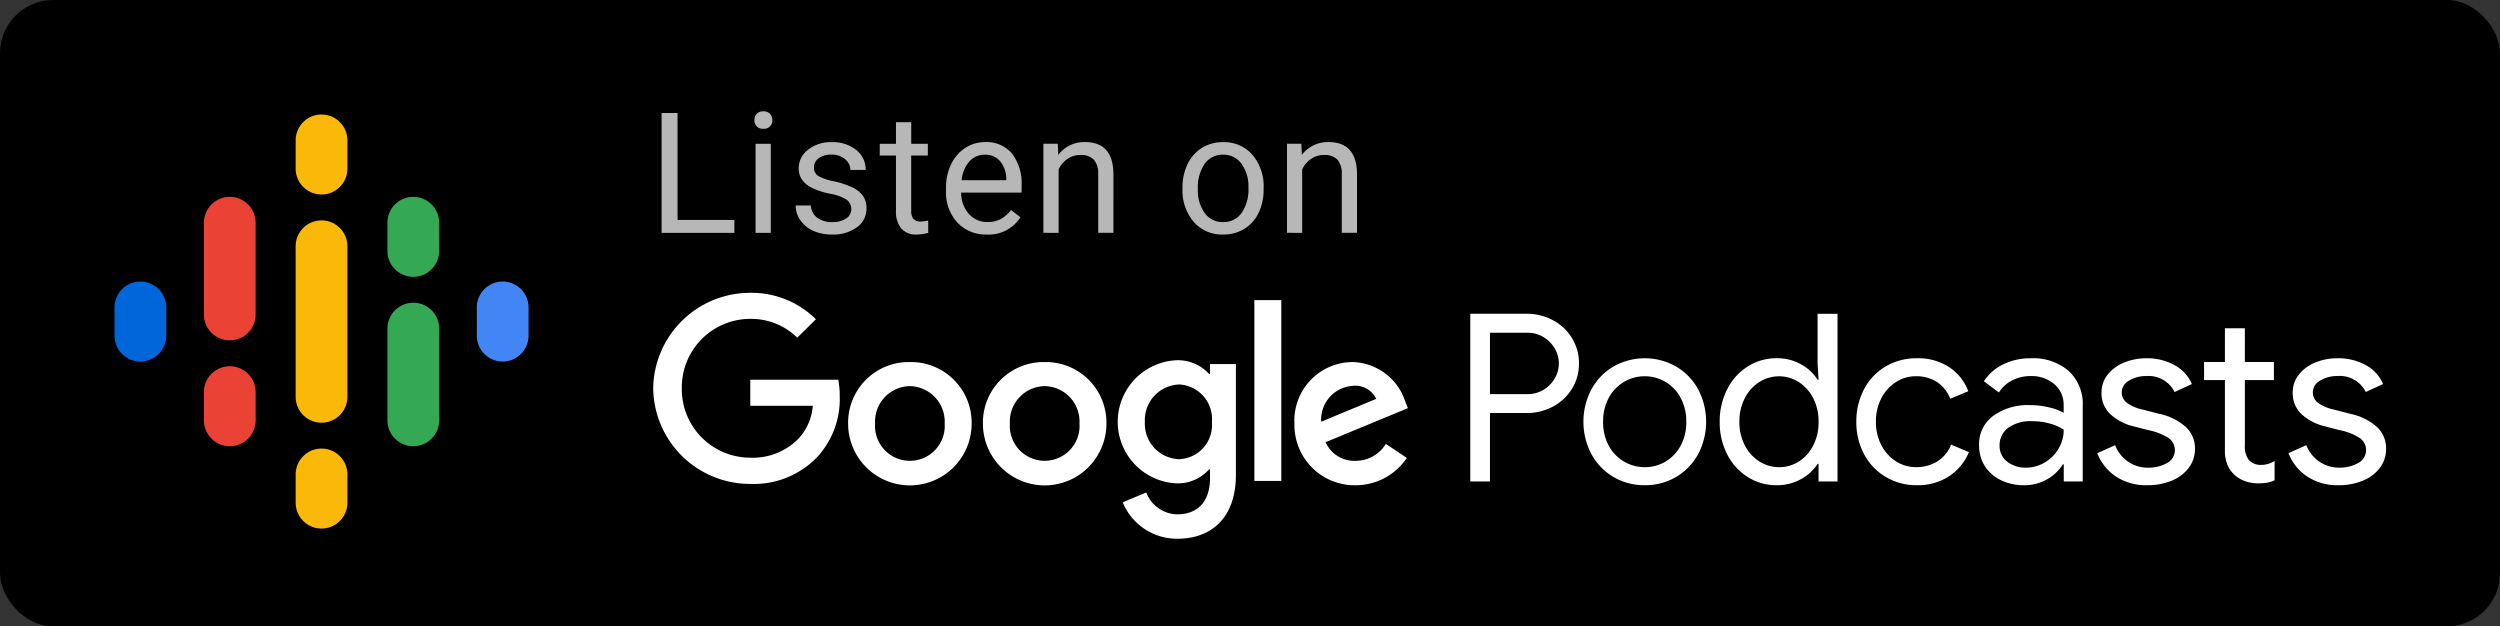
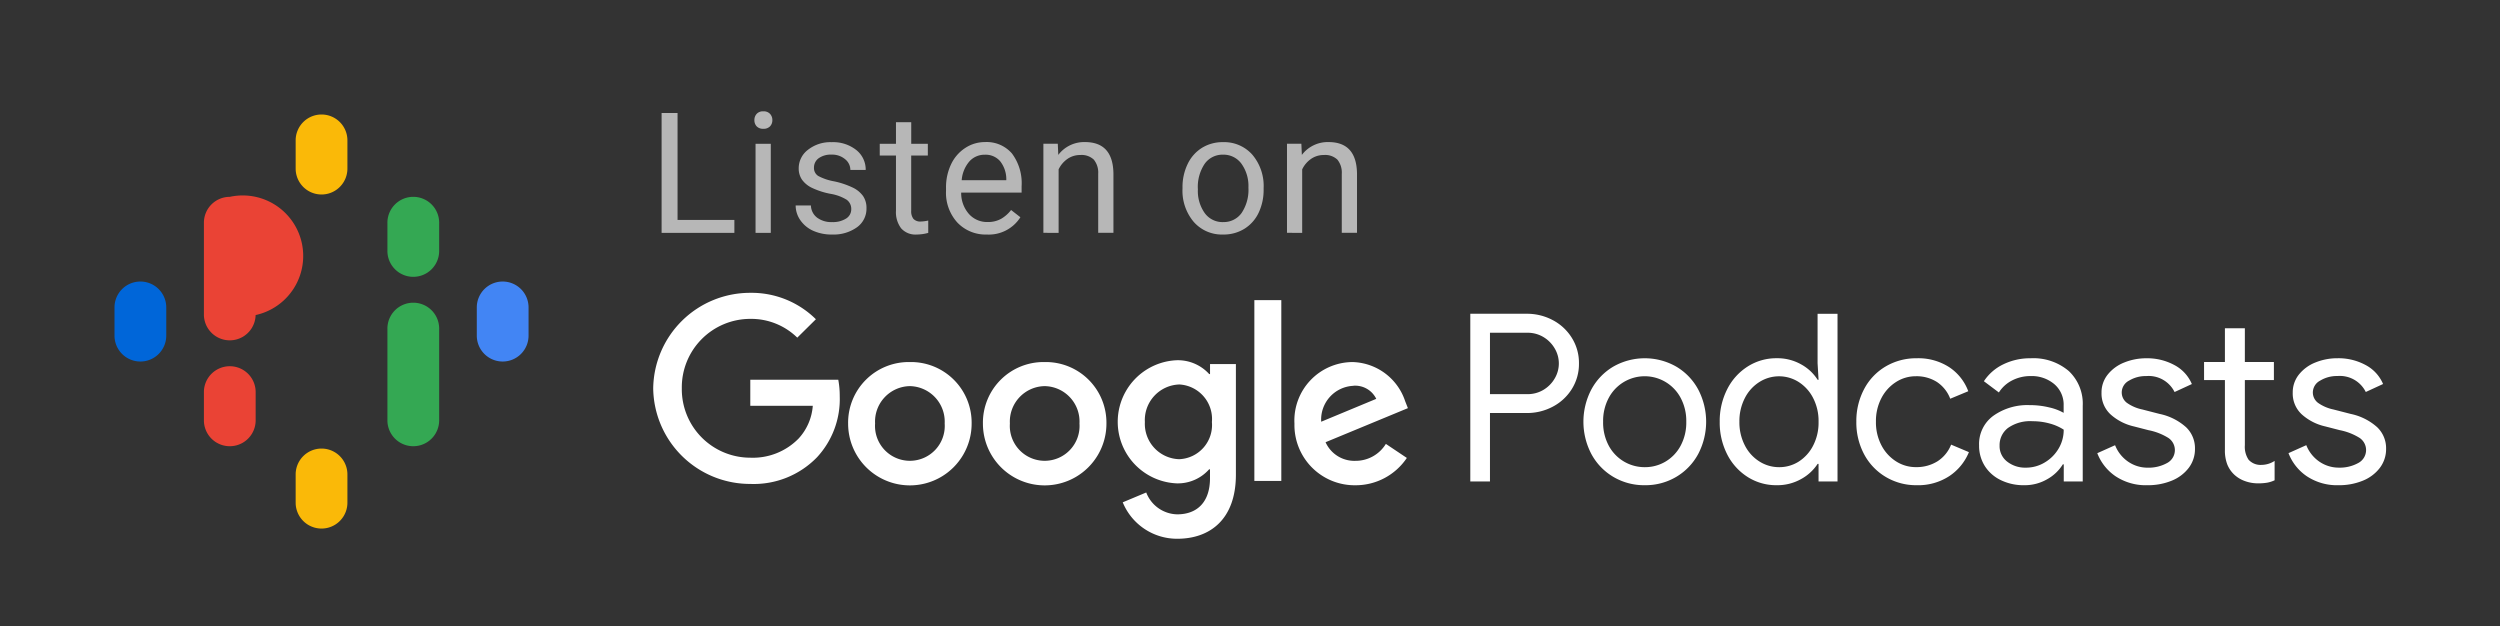
<svg xmlns="http://www.w3.org/2000/svg" id="EN_Google_Podcasts_Badge" width="188.003" height="47.101" viewBox="0 0 188.003 47.101">
  <rect x="0" y="0" width="188.003" height="47.101" fill="#333333" stroke="none" />
  <g id="Rectangle-Solid" transform="translate(0 0)">
-     <rect id="Rectangle" width="188.003" height="47.101" rx="4" />
-   </g>
+     </g>
  <g id="Podcast_icon_final" transform="translate(7.196 7.196)">
    <g id="logo_podcasts_192px">
-       <rect id="Rectangle-path" width="33.967" height="33.967" fill="none" />
      <path id="Shape" d="M3.071,11.109a1.945,1.945,0,0,0-1.946,1.946v2.123a1.946,1.946,0,1,0,3.892,0V13.055A1.945,1.945,0,0,0,3.071,11.109Z" transform="translate(0.29 2.867)" fill="#0066d9" />
      <path id="Shape-2" data-name="Shape" d="M24.727,11.109a1.945,1.945,0,0,0-1.946,1.946v2.123a1.946,1.946,0,1,0,3.892,0V13.055A1.945,1.945,0,0,0,24.727,11.109Z" transform="translate(5.879 2.867)" fill="#4285f4" />
      <path id="Shape-3" data-name="Shape" d="M8.415,16.172a1.945,1.945,0,0,0-1.946,1.946v2.123a1.946,1.946,0,1,0,3.892,0V18.118A1.945,1.945,0,0,0,8.415,16.172Z" transform="translate(1.669 4.173)" fill="#ea4335" />
-       <path id="Shape-4" data-name="Shape" d="M8.415,6.047A1.945,1.945,0,0,0,6.469,7.993v6.944h0a1.945,1.945,0,0,0,3.889,0h0V7.993A1.945,1.945,0,0,0,8.415,6.047Z" transform="translate(1.669 1.56)" fill="#ea4335" />
+       <path id="Shape-4" data-name="Shape" d="M8.415,6.047A1.945,1.945,0,0,0,6.469,7.993v6.944h0a1.945,1.945,0,0,0,3.889,0h0A1.945,1.945,0,0,0,8.415,6.047Z" transform="translate(1.669 1.56)" fill="#ea4335" />
      <path id="Shape-5" data-name="Shape" d="M19.384,6.047a1.945,1.945,0,0,0-1.946,1.946v2.123a1.946,1.946,0,1,0,3.892,0V7.993A1.945,1.945,0,0,0,19.384,6.047Z" transform="translate(4.5 1.56)" fill="#34a853" />
      <path id="Shape-6" data-name="Shape" d="M13.9,1.125a1.945,1.945,0,0,0-1.946,1.946V5.194a1.946,1.946,0,0,0,3.892,0V3.071A1.945,1.945,0,0,0,13.9,1.125Z" transform="translate(3.084 0.29)" fill="#fab908" />
      <path id="Shape-7" data-name="Shape" d="M13.9,21.094a1.945,1.945,0,0,0-1.946,1.946v2.123a1.946,1.946,0,0,0,3.892,0V23.04A1.945,1.945,0,0,0,13.9,21.094Z" transform="translate(3.084 5.443)" fill="#fab908" />
      <path id="Shape-8" data-name="Shape" d="M19.384,12.375a1.945,1.945,0,0,0-1.946,1.946v6.9a1.946,1.946,0,1,0,3.892,0v-6.9A1.945,1.945,0,0,0,19.384,12.375Z" transform="translate(4.5 3.193)" fill="#34a853" />
-       <path id="Shape-9" data-name="Shape" d="M15.845,9.4a1.946,1.946,0,1,0-3.892,0h0V20.722h0a1.946,1.946,0,0,0,3.892,0h0V9.4Z" transform="translate(3.084 1.923)" fill="#fab908" />
    </g>
  </g>
  <g id="Group" transform="translate(48.712 22.021)">
    <path id="Rectangle-path-2" data-name="Rectangle-path" d="M0,3.24H128.22V22.966H0Z" transform="translate(0 -2.667)" fill="none" fill-rule="evenodd" />
    <path id="Podcasts" d="M50.647,16.647V11.5h2.765a4.114,4.114,0,0,0,1.955-.476A3.725,3.725,0,0,0,56.8,9.7,3.547,3.547,0,0,0,57.34,7.77,3.547,3.547,0,0,0,56.8,5.841a3.725,3.725,0,0,0-1.435-1.33,4.114,4.114,0,0,0-1.955-.476H49.168V16.647Zm2.8-6.57h-2.8V5.463h2.8A2.3,2.3,0,0,1,54.69,5.8a2.4,2.4,0,0,1,.837.863,2.206,2.206,0,0,1,0,2.219,2.4,2.4,0,0,1-.837.863,2.3,2.3,0,0,1-1.242.335Zm8.842,6.851a4.532,4.532,0,0,0,2.378-.634,4.434,4.434,0,0,0,1.647-1.726,5.229,5.229,0,0,0,0-4.826,4.434,4.434,0,0,0-1.647-1.726,4.775,4.775,0,0,0-4.755,0,4.434,4.434,0,0,0-1.647,1.726,5.229,5.229,0,0,0,0,4.826,4.434,4.434,0,0,0,1.647,1.726A4.532,4.532,0,0,0,62.289,16.928Zm0-1.356a3.059,3.059,0,0,1-2.7-1.6,3.669,3.669,0,0,1-.432-1.814,3.669,3.669,0,0,1,.432-1.814,3.06,3.06,0,0,1,5.389,0,3.669,3.669,0,0,1,.432,1.814,3.669,3.669,0,0,1-.432,1.814,3.059,3.059,0,0,1-1.145,1.189A3.018,3.018,0,0,1,62.289,15.572Zm9.916,1.356a3.637,3.637,0,0,0,1.849-.467,3.46,3.46,0,0,0,1.233-1.136h.07v1.321h1.427V4.036h-1.5V7.752L75.358,9h-.07a3.4,3.4,0,0,0-1.233-1.154,3.637,3.637,0,0,0-1.849-.467A3.994,3.994,0,0,0,70.03,8a4.306,4.306,0,0,0-1.541,1.708,5.258,5.258,0,0,0-.564,2.448,5.244,5.244,0,0,0,.564,2.457,4.321,4.321,0,0,0,1.541,1.7A3.994,3.994,0,0,0,72.205,16.928Zm.176-1.356a2.743,2.743,0,0,1-1.462-.423,3.05,3.05,0,0,1-1.1-1.206,3.77,3.77,0,0,1-.414-1.788,3.77,3.77,0,0,1,.414-1.788,3.051,3.051,0,0,1,1.1-1.206,2.754,2.754,0,0,1,2.933,0,3.088,3.088,0,0,1,1.092,1.2,3.756,3.756,0,0,1,.414,1.8,3.756,3.756,0,0,1-.414,1.8,3.088,3.088,0,0,1-1.092,1.2A2.728,2.728,0,0,1,72.382,15.572Zm10.356,1.356a4.273,4.273,0,0,0,2.457-.687,3.954,3.954,0,0,0,1.471-1.8h0l-1.339-.564a2.635,2.635,0,0,1-1.022,1.251,2.97,2.97,0,0,1-1.638.44,2.731,2.731,0,0,1-1.479-.432,3.132,3.132,0,0,1-1.1-1.206,3.718,3.718,0,0,1-.414-1.779,3.718,3.718,0,0,1,.414-1.779,3.132,3.132,0,0,1,1.1-1.206,2.731,2.731,0,0,1,1.479-.432,2.85,2.85,0,0,1,1.594.432,2.629,2.629,0,0,1,1,1.259h0l1.356-.564A3.712,3.712,0,0,0,85.195,8.06a4.262,4.262,0,0,0-2.457-.678A4.5,4.5,0,0,0,80.4,8a4.286,4.286,0,0,0-1.62,1.708,5.128,5.128,0,0,0-.581,2.448,5.077,5.077,0,0,0,.581,2.439A4.363,4.363,0,0,0,80.4,16.3,4.455,4.455,0,0,0,82.738,16.928Zm8.084,0a3.362,3.362,0,0,0,1.744-.458,3.212,3.212,0,0,0,1.162-1.11h.07v1.286h1.427V10.958a3.371,3.371,0,0,0-1.048-2.615,4.1,4.1,0,0,0-2.88-.96,4.559,4.559,0,0,0-2.052.458,3.6,3.6,0,0,0-1.453,1.268h0l1.127.845a2.542,2.542,0,0,1,1-.907,3,3,0,0,1,1.391-.326,2.627,2.627,0,0,1,1.779.608,2.023,2.023,0,0,1,.7,1.612h0v.546a3.893,3.893,0,0,0-1.066-.405,6.124,6.124,0,0,0-1.506-.176,4.412,4.412,0,0,0-2.712.8,2.623,2.623,0,0,0-1.074,2.228,2.853,2.853,0,0,0,.423,1.541,2.9,2.9,0,0,0,1.2,1.066A3.885,3.885,0,0,0,90.822,16.928Zm.141-1.321a2.189,2.189,0,0,1-1.427-.458,1.469,1.469,0,0,1-.564-1.2,1.627,1.627,0,0,1,.625-1.321,2.886,2.886,0,0,1,1.858-.511,4.722,4.722,0,0,1,1.3.176,3.7,3.7,0,0,1,1.039.458,2.74,2.74,0,0,1-.387,1.427,2.937,2.937,0,0,1-1.039,1.039A2.709,2.709,0,0,1,90.963,15.608Zm9.141,1.321a4.663,4.663,0,0,0,1.8-.335,3.024,3.024,0,0,0,1.286-.96,2.333,2.333,0,0,0,.476-1.453,2.178,2.178,0,0,0-.669-1.612,4.281,4.281,0,0,0-1.99-1h0l-1.3-.335a3.085,3.085,0,0,1-1.162-.5.976.976,0,0,1-.387-.8,1.008,1.008,0,0,1,.555-.872A2.409,2.409,0,0,1,100,8.721a2.174,2.174,0,0,1,2.131,1.2h0l1.3-.6a2.889,2.889,0,0,0-1.312-1.427,4.28,4.28,0,0,0-2.1-.511,4.376,4.376,0,0,0-1.673.317,2.987,2.987,0,0,0-1.242.907,2.138,2.138,0,0,0-.467,1.365,2.128,2.128,0,0,0,.687,1.638,3.922,3.922,0,0,0,1.761.9h0l1.092.282a4.4,4.4,0,0,1,1.5.59,1.1,1.1,0,0,1-.123,1.885,2.858,2.858,0,0,1-1.444.343,2.565,2.565,0,0,1-1.453-.44,2.69,2.69,0,0,1-1-1.25h0l-1.339.6a3.7,3.7,0,0,0,1.374,1.735A4.106,4.106,0,0,0,100.1,16.928Zm8.313-.141a3.768,3.768,0,0,0,.7-.053,2.3,2.3,0,0,0,.537-.176h0V15.1a1.826,1.826,0,0,1-.986.3,1.21,1.21,0,0,1-.969-.387,1.737,1.737,0,0,1-.282-1.092h0V9.02H109.6V7.664h-2.184V5.128h-1.5V7.664h-1.568V9.02h1.568v5.266a2.9,2.9,0,0,0,.176,1.074,2.17,2.17,0,0,0,.528.775,2.316,2.316,0,0,0,.784.476A2.846,2.846,0,0,0,108.417,16.788Zm6.059.141a4.663,4.663,0,0,0,1.8-.335,3.024,3.024,0,0,0,1.286-.96,2.334,2.334,0,0,0,.476-1.453,2.178,2.178,0,0,0-.669-1.612,4.281,4.281,0,0,0-1.99-1h0l-1.3-.335a3.085,3.085,0,0,1-1.162-.5.976.976,0,0,1-.387-.8,1.008,1.008,0,0,1,.555-.872,2.409,2.409,0,0,1,1.295-.343,2.174,2.174,0,0,1,2.131,1.2h0l1.3-.6a2.888,2.888,0,0,0-1.312-1.427,4.28,4.28,0,0,0-2.1-.511,4.376,4.376,0,0,0-1.673.317,2.987,2.987,0,0,0-1.242.907,2.137,2.137,0,0,0-.467,1.365,2.128,2.128,0,0,0,.687,1.638,3.922,3.922,0,0,0,1.761.9h0l1.092.282a4.4,4.4,0,0,1,1.5.59,1.1,1.1,0,0,1-.123,1.885,2.858,2.858,0,0,1-1.444.343,2.565,2.565,0,0,1-1.453-.44,2.69,2.69,0,0,1-1-1.25h0l-1.339.6a3.7,3.7,0,0,0,1.374,1.735A4.106,4.106,0,0,0,114.476,16.928Z" transform="translate(12.688 -2.461)" fill="#fff" />
    <path id="Combined-Shape" d="M39.7,7.853a3.183,3.183,0,0,1,2.438,1.041H42.2V8.141h1.945v8.315c0,3.425-2.014,4.822-4.4,4.822a4.412,4.412,0,0,1-4.11-2.74l1.767-.74a2.551,2.551,0,0,0,2.329,1.644c1.521,0,2.466-.945,2.466-2.712v-.671h-.068A3.144,3.144,0,0,1,39.7,17.113a4.634,4.634,0,0,1,0-9.26ZM19.628,7.99a4.559,4.559,0,0,1,4.644,4.63,4.644,4.644,0,0,1-9.288,0A4.559,4.559,0,0,1,19.628,7.99Zm10.137,0a4.559,4.559,0,0,1,4.644,4.63,4.644,4.644,0,0,1-9.288,0A4.559,4.559,0,0,1,29.765,7.99Zm23.151,0a4.291,4.291,0,0,1,3.959,2.945l.205.521-6.192,2.562a2.37,2.37,0,0,0,2.247,1.4,2.664,2.664,0,0,0,2.288-1.274L57,15.2a4.635,4.635,0,0,1-3.863,2.055,4.53,4.53,0,0,1-4.589-4.63A4.4,4.4,0,0,1,52.916,7.99ZM7.628,2.784A6.865,6.865,0,0,1,12.56,4.771l-1.4,1.384A4.957,4.957,0,0,0,7.628,4.743,5.151,5.151,0,0,0,2.477,9.963a5.151,5.151,0,0,0,5.151,5.219,4.809,4.809,0,0,0,3.63-1.438,4.081,4.081,0,0,0,1.069-2.466h-4.7V9.319h6.616a6.542,6.542,0,0,1,.11,1.233,6.433,6.433,0,0,1-1.7,4.589,6.62,6.62,0,0,1-5.027,2.014,7.283,7.283,0,0,1-7.3-7.178A7.285,7.285,0,0,1,7.628,2.784Zm39.932.548v13.6H45.533V3.332ZM19.628,9.8a2.664,2.664,0,0,0-2.616,2.808,2.623,2.623,0,1,0,5.233,0A2.673,2.673,0,0,0,19.628,9.8Zm10.137,0a2.664,2.664,0,0,0-2.616,2.808,2.623,2.623,0,1,0,5.233,0A2.664,2.664,0,0,0,29.765,9.8Zm10.11-.123A2.678,2.678,0,0,0,37.3,12.5a2.662,2.662,0,0,0,2.575,2.795A2.571,2.571,0,0,0,42.341,12.5,2.6,2.6,0,0,0,39.875,9.675Zm13.11.1a2.541,2.541,0,0,0-2.425,2.7L54.7,10.757A1.76,1.76,0,0,0,52.985,9.771Z" transform="translate(0.084 -2.784)" fill="#fff" />
  </g>
  <path id="Listenon" d="M45.3,16.075V15.1H41.027V7.059h-1.2v9.015Zm2.175-7.827a.661.661,0,0,0,.508-.186.654.654,0,0,0,.173-.464.677.677,0,0,0-.173-.471.649.649,0,0,0-.508-.192.639.639,0,0,0-.5.192.684.684,0,0,0-.17.471.661.661,0,0,0,.17.464A.651.651,0,0,0,47.474,8.248Zm.563,7.827v-6.7H46.892v6.7Zm4.614.124a3.013,3.013,0,0,0,1.864-.542,1.715,1.715,0,0,0,.718-1.44,1.576,1.576,0,0,0-.257-.913,2.028,2.028,0,0,0-.789-.641A6.178,6.178,0,0,0,52.8,12.2a4.038,4.038,0,0,1-1.186-.4.7.7,0,0,1-.328-.625.858.858,0,0,1,.353-.712,1.566,1.566,0,0,1,.978-.272,1.5,1.5,0,0,1,1.006.341,1.034,1.034,0,0,1,.4.811h1.152a1.868,1.868,0,0,0-.709-1.5,2.8,2.8,0,0,0-1.848-.588,2.721,2.721,0,0,0-1.78.57,1.738,1.738,0,0,0-.7,1.393,1.481,1.481,0,0,0,.245.854,1.964,1.964,0,0,0,.755.619,5.767,5.767,0,0,0,1.381.446,3.367,3.367,0,0,1,1.22.443.843.843,0,0,1,.35.721.809.809,0,0,1-.393.7,1.847,1.847,0,0,1-1.043.263,1.79,1.79,0,0,1-1.136-.337,1.186,1.186,0,0,1-.461-.913H49.909a1.918,1.918,0,0,0,.35,1.105,2.316,2.316,0,0,0,.969.8A3.374,3.374,0,0,0,52.652,16.2ZM59,16.2a3.321,3.321,0,0,0,.879-.124h0v-.929a2.773,2.773,0,0,1-.545.074.7.7,0,0,1-.57-.2.928.928,0,0,1-.167-.6h0V10.26h1.251V9.375H58.6V7.753H57.452V9.375h-1.22v.885h1.22v4.155a2,2,0,0,0,.39,1.319A1.427,1.427,0,0,0,59,16.2Zm5.283,0A2.813,2.813,0,0,0,66.809,14.9h0l-.7-.545a2.583,2.583,0,0,1-.737.656,2,2,0,0,1-1.028.248,1.82,1.82,0,0,1-1.409-.61,2.381,2.381,0,0,1-.579-1.6H66.9v-.477a3.726,3.726,0,0,0-.724-2.464,2.509,2.509,0,0,0-2.031-.861,2.678,2.678,0,0,0-1.483.443,2.971,2.971,0,0,0-1.065,1.226,4.02,4.02,0,0,0-.381,1.78h0v.211a3.321,3.321,0,0,0,.854,2.393A2.927,2.927,0,0,0,64.283,16.2Zm1.467-4.087H62.394a2.453,2.453,0,0,1,.582-1.415,1.528,1.528,0,0,1,1.164-.5,1.439,1.439,0,0,1,1.139.48,2.182,2.182,0,0,1,.471,1.353h0Zm3.933,3.963V11.3a2.018,2.018,0,0,1,.656-.78,1.653,1.653,0,0,1,.978-.3,1.328,1.328,0,0,1,1.012.347,1.542,1.542,0,0,1,.331,1.071h0v4.433h1.146V11.647q-.019-2.4-2.142-2.4a2.441,2.441,0,0,0-2.006.966h0l-.037-.842H68.538v6.7Zm12.374.124a2.966,2.966,0,0,0,1.6-.433,2.844,2.844,0,0,0,1.071-1.211A3.992,3.992,0,0,0,85.1,12.8h0v-.08a3.645,3.645,0,0,0-.845-2.52,2.825,2.825,0,0,0-2.214-.947,2.933,2.933,0,0,0-1.576.427,2.887,2.887,0,0,0-1.077,1.214A3.957,3.957,0,0,0,79,12.663h0v.08a3.626,3.626,0,0,0,.845,2.508A2.818,2.818,0,0,0,82.057,16.2Zm0-.935a1.655,1.655,0,0,1-1.384-.675,2.866,2.866,0,0,1-.517-1.789,3.111,3.111,0,0,1,.52-1.932,1.645,1.645,0,0,1,1.368-.675,1.663,1.663,0,0,1,1.39.684,2.861,2.861,0,0,1,.523,1.786,3.134,3.134,0,0,1-.514,1.916A1.645,1.645,0,0,1,82.057,15.263ZM88,16.075V11.3a2.018,2.018,0,0,1,.656-.78,1.653,1.653,0,0,1,.978-.3,1.328,1.328,0,0,1,1.012.347,1.542,1.542,0,0,1,.331,1.071h0v4.433h1.146V11.647q-.019-2.4-2.142-2.4a2.441,2.441,0,0,0-2.006.966h0l-.037-.842H86.857v6.7Z" transform="translate(9.926 1.437)" fill="#b7b7b7" />
</svg>